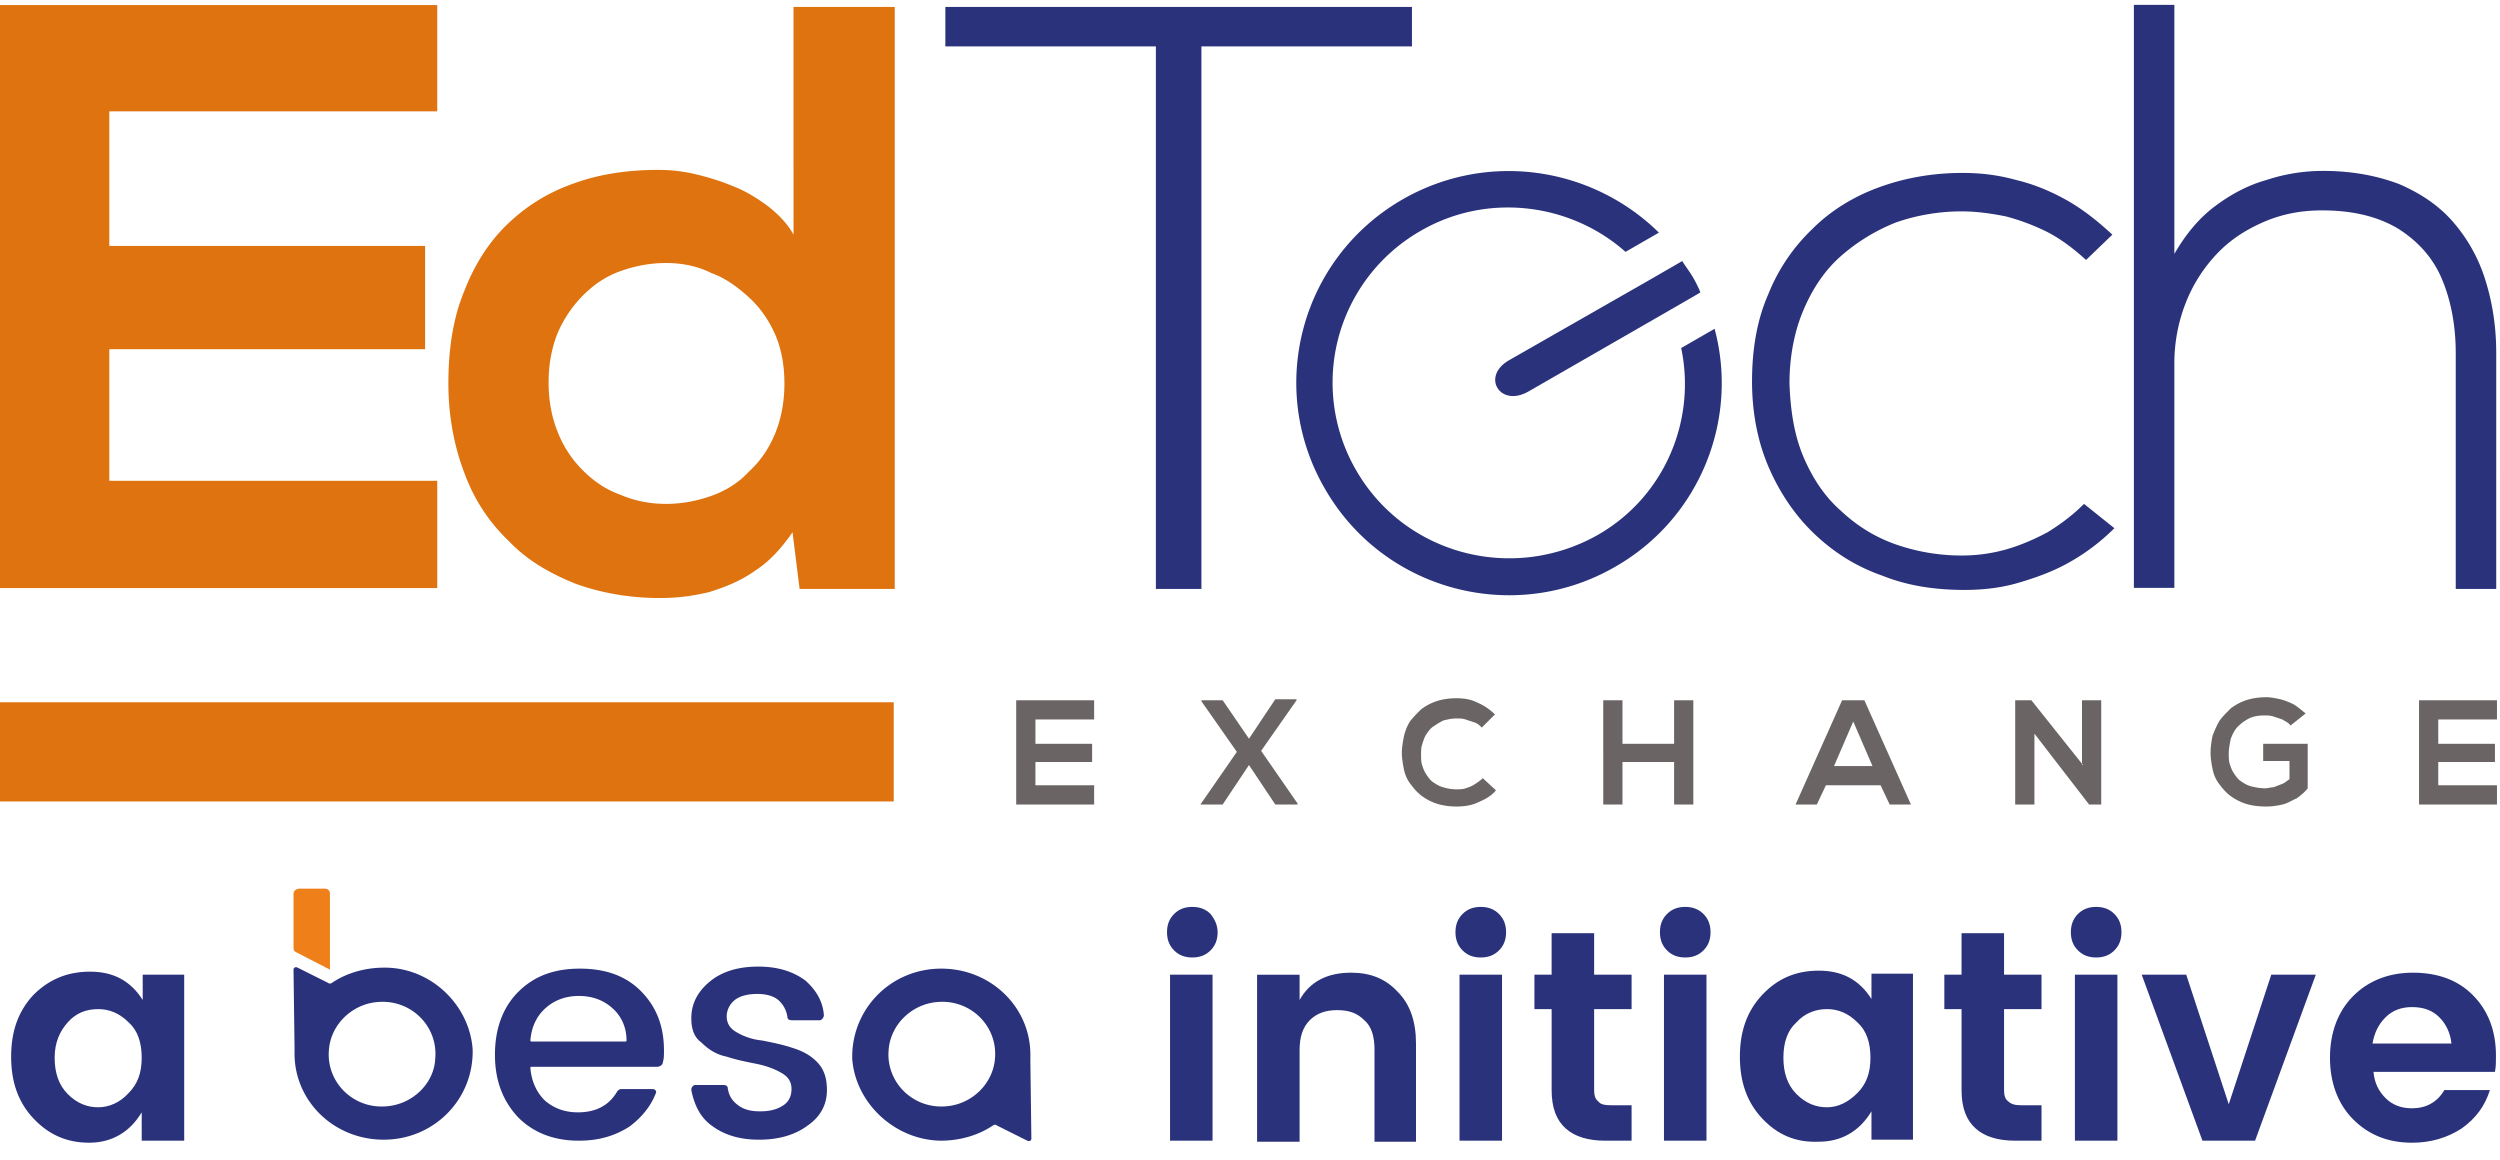
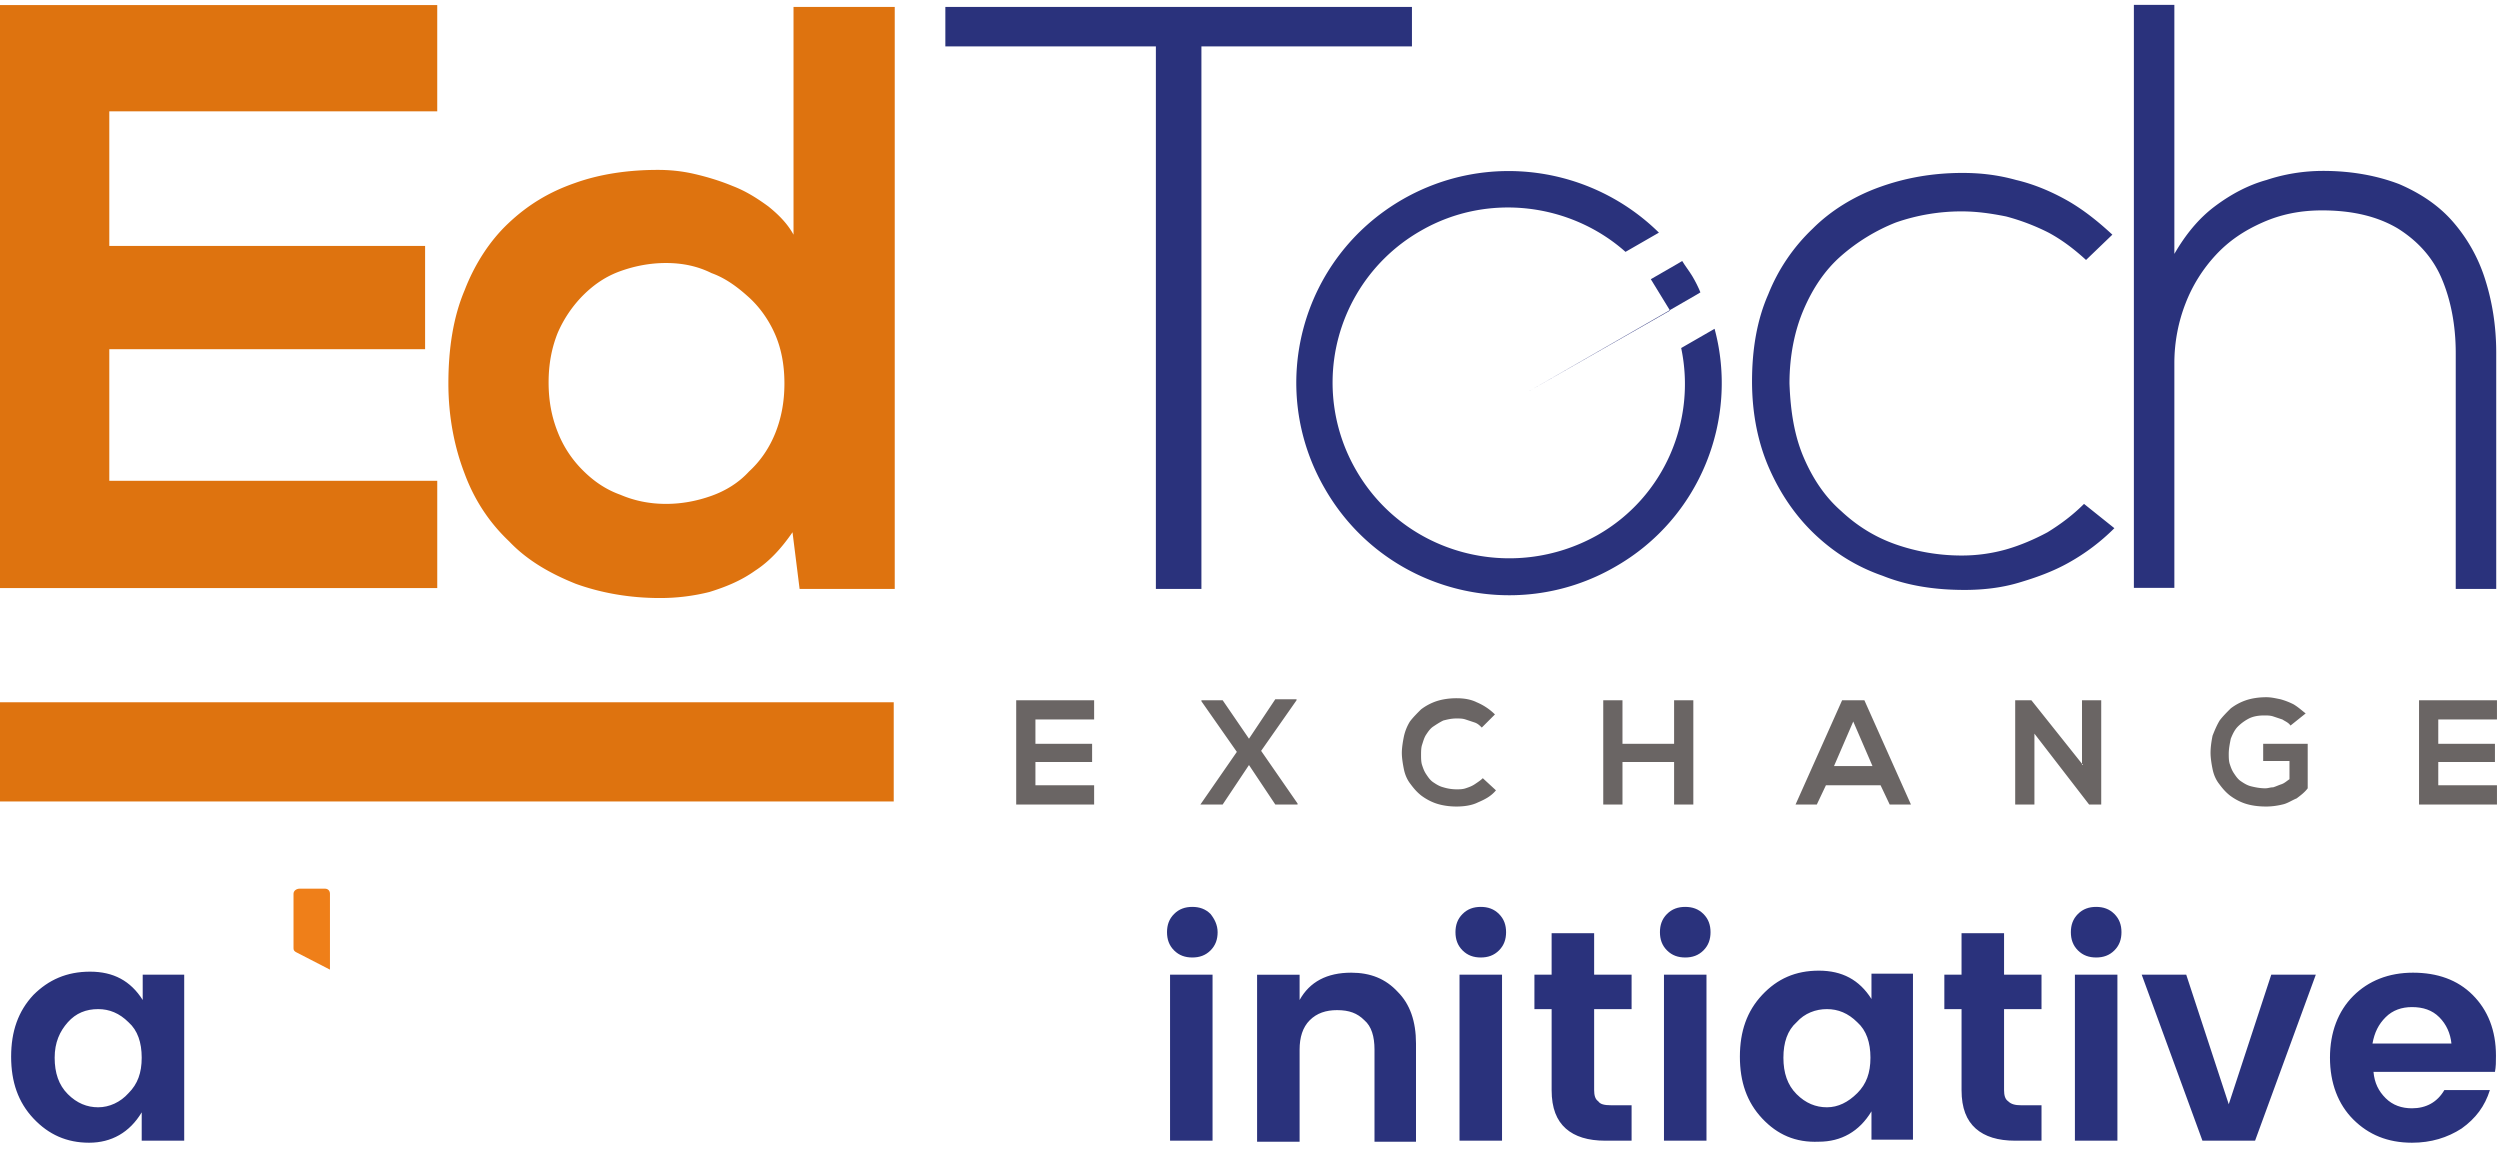
<svg xmlns="http://www.w3.org/2000/svg" viewBox="0 0 250 116" width="250" height="116" fill-rule="evenodd" clip-rule="evenodd" stroke-linejoin="round" stroke-miterlimit="2">
  <path d="M0 .506v58.3h43.725V48.077H10.93V34.92h31.58V24.595H10.93V11.134h32.794V.506H0zM79.251.693h10.223v58.199H79.96l-.709-5.668c-1.113 1.62-2.328 2.935-3.745 3.846-1.417 1.012-2.935 1.62-4.554 2.126a20.17 20.17 0 01-4.96.607c-3.036 0-5.87-.506-8.4-1.417-2.531-1.012-4.859-2.328-6.68-4.251-1.924-1.822-3.442-4.049-4.454-6.782-1.012-2.631-1.62-5.668-1.62-9.008 0-3.542.506-6.68 1.62-9.311 1.012-2.632 2.53-4.96 4.352-6.68 1.923-1.823 4.049-3.138 6.68-4.05 2.53-.91 5.365-1.315 8.3-1.315 1.113 0 2.328.101 3.643.405 1.316.303 2.632.708 3.847 1.214 1.315.506 2.429 1.215 3.542 2.025 1.012.81 1.923 1.72 2.53 2.834V.693h-.1zM66.6 26.301c-1.619 0-3.137.303-4.554.81-1.417.506-2.632 1.315-3.745 2.429a12.215 12.215 0 00-2.53 3.745c-.608 1.518-.911 3.137-.911 4.96 0 1.821.303 3.44.91 4.959a11.069 11.069 0 002.53 3.846c1.114 1.113 2.329 1.923 3.746 2.429 1.417.607 2.935.91 4.554.91 1.62 0 3.138-.303 4.555-.809 1.417-.506 2.733-1.316 3.745-2.429 1.113-1.012 2.024-2.328 2.632-3.846.607-1.518.91-3.138.91-4.96s-.303-3.441-.91-4.858c-.608-1.417-1.519-2.733-2.632-3.745-1.113-1.012-2.328-1.923-3.745-2.43-1.417-.708-2.935-1.011-4.555-1.011z" fill="#de730f" />
  <path d="M115.588 58.892h4.554V4.64h21.053V.693h-46.66v3.948h21.053v54.25zM208.402 50.39c-1.114 1.113-2.328 2.024-3.644 2.834-1.316.708-2.733 1.316-4.15 1.72a16.31 16.31 0 01-4.453.608 19.94 19.94 0 01-6.58-1.114c-2.024-.708-3.845-1.821-5.465-3.34-1.62-1.417-2.834-3.238-3.745-5.364-.91-2.126-1.316-4.555-1.417-7.389 0-2.733.506-5.263 1.417-7.388.911-2.126 2.126-3.948 3.745-5.365a18.89 18.89 0 015.466-3.34 19.94 19.94 0 016.579-1.113c1.518 0 2.935.202 4.453.506a21.63 21.63 0 014.251 1.62c1.316.708 2.53 1.619 3.745 2.732l2.632-2.53c-1.417-1.316-2.936-2.53-4.555-3.442-1.62-.91-3.34-1.62-5.06-2.024-1.823-.506-3.543-.708-5.365-.708-3.037 0-5.77.506-8.3 1.417-2.53.91-4.858 2.328-6.68 4.15a18.485 18.485 0 00-4.453 6.578c-1.114 2.53-1.62 5.466-1.62 8.705s.607 6.174 1.72 8.704c1.114 2.53 2.632 4.757 4.555 6.58 1.924 1.821 4.15 3.238 6.782 4.15 2.53 1.011 5.263 1.416 8.198 1.416 1.822 0 3.644-.202 5.365-.708 1.72-.506 3.441-1.114 5.06-2.025a20.75 20.75 0 004.555-3.441l-3.036-2.43zM213.388.49v58.3h4.048V36.322c0-2.126.405-4.15 1.114-5.972a15.134 15.134 0 013.036-4.858c1.316-1.417 2.834-2.43 4.656-3.239 1.822-.81 3.745-1.214 5.972-1.214 3.036 0 5.566.607 7.59 1.821 1.924 1.215 3.442 2.834 4.353 4.96.91 2.125 1.417 4.656 1.417 7.49v23.583h4.049V35.309c0-2.733-.405-5.162-1.114-7.389a16.11 16.11 0 00-3.239-5.77c-1.417-1.619-3.239-2.833-5.364-3.744-2.126-.81-4.656-1.316-7.591-1.316-1.923 0-3.846.304-5.668.911-1.822.506-3.543 1.417-5.162 2.632-1.62 1.214-2.935 2.834-4.049 4.757V.49h-4.048z" fill="#2a327c" />
  <path d="M249.697 78.528h-5.87V76.2h5.668v-1.822h-5.668v-2.43h5.87v-1.922h-7.793V80.45h7.793v-1.923zm-19.13-7.187c-.404-.303-.708-.607-1.214-.91a7.028 7.028 0 00-1.316-.507c-.506-.1-.91-.202-1.417-.202-.708 0-1.417.101-2.024.304a5.364 5.364 0 00-1.518.81c-.405.404-.81.809-1.114 1.214-.303.506-.506 1.012-.708 1.518-.101.506-.202 1.113-.202 1.72 0 .507.1 1.114.202 1.62.101.506.304 1.012.607 1.417.304.405.608.81 1.114 1.215.405.303.91.607 1.518.81.607.202 1.316.303 2.125.303.608 0 1.215-.101 1.62-.202.506-.101.91-.405 1.417-.608.405-.303.81-.607 1.113-1.012v-4.453h-4.453v1.72h2.631v1.822c-.303.203-.506.405-.81.506-.303.102-.505.203-.81.304-.303 0-.505.101-.809.101-.506 0-1.012-.1-1.417-.202-.405-.101-.708-.304-1.012-.506-.304-.203-.506-.506-.708-.81-.203-.304-.304-.607-.405-.91-.102-.305-.102-.71-.102-1.013 0-.506.102-1.012.203-1.518.202-.506.405-.911.708-1.215a4.494 4.494 0 011.114-.81c.405-.202.91-.303 1.518-.303.304 0 .607 0 .91.101l.912.304c.303.202.607.303.81.607l1.518-1.215zM208.3 76.503l-5.161-6.477h-1.62V80.45h1.923v-7.085l5.466 7.085h1.214V70.026H208.2v6.477h.101zm-21.052.102h-3.846l1.923-4.454 1.923 4.454zm1.72 3.846h2.126l-4.656-10.425h-2.227l-4.656 10.425h2.126l.91-1.923h5.466l.911 1.923zm-19.635 0V70.026h-1.923v4.352h-5.162v-4.352h-1.923V80.45h1.923V76.2h5.162v4.25h1.923zm-21.053-2.632c-.202.203-.506.405-.81.607-.303.203-.607.304-.91.405-.304.102-.608.102-.912.102a4.492 4.492 0 01-1.315-.203c-.405-.101-.709-.304-1.013-.506-.303-.202-.506-.506-.708-.81-.202-.303-.304-.607-.405-.91-.101-.304-.101-.71-.101-1.013 0-.303 0-.708.101-1.012.101-.304.203-.708.405-1.012.202-.304.405-.607.708-.81.304-.202.608-.405 1.013-.607.404-.101.81-.203 1.315-.203.304 0 .608 0 .911.102.304.1.608.202.911.303.304.102.506.304.709.506l1.316-1.315a5.744 5.744 0 00-1.822-1.215c-.608-.304-1.316-.405-2.025-.405-.708 0-1.417.101-2.024.304a5.364 5.364 0 00-1.518.81c-.405.404-.81.81-1.114 1.214a4.772 4.772 0 00-.607 1.518c-.101.506-.202 1.114-.202 1.62s.101 1.113.202 1.62c.101.505.304 1.011.607 1.416.304.405.608.81 1.114 1.215.405.303.91.607 1.518.81.607.202 1.316.303 2.024.303.709 0 1.519-.101 2.126-.405.708-.303 1.316-.607 1.822-1.214l-1.316-1.215zm-23.38-3.947l-2.632-3.846h-2.126v.1l3.543 5.062-3.644 5.263h2.227l2.631-3.948 2.632 3.948h2.227v-.101l-3.644-5.264 3.542-5.06v-.102h-2.125l-2.632 3.948zm-15.487 4.656h-5.87V76.2h5.668v-1.822h-5.668v-2.43h5.87v-1.922h-7.793V80.45h7.793v-1.923z" fill="#6a6564" />
  <path d="M0 80.147h89.373v-9.919H0v9.92z" fill="#de730f" />
-   <path d="M165.082 27.92l2.631-1.518.506-.304c.304.506.709 1.012 1.012 1.519.304.506.608 1.113.81 1.619l-.506.304-2.631 1.518-14.07 8.097c-2.833 1.62-4.756-1.518-1.922-3.138l14.17-8.097z" fill="#2a327c" />
+   <path d="M165.082 27.92l2.631-1.518.506-.304c.304.506.709 1.012 1.012 1.519.304.506.608 1.113.81 1.619l-.506.304-2.631 1.518-14.07 8.097l14.17-8.097z" fill="#2a327c" />
  <path d="M140.284 19.924c8.502-4.858 18.927-3.239 25.607 3.34l-3.34 1.923c-5.465-4.858-13.765-5.971-20.445-2.125a17.48 17.48 0 00-6.478 23.988c4.858 8.4 15.587 11.235 24.09 6.478 6.78-3.847 9.918-11.539 8.4-18.725l3.34-1.923c2.43 9.008-1.417 18.927-9.919 23.785-10.121 5.87-23.178 2.43-29.049-7.793-5.87-10.122-2.429-23.077 7.794-28.948" fill="#2a327c" />
  <g>
    <path d="M3.34 111.843c-1.518-1.62-2.227-3.644-2.227-6.175 0-2.53.709-4.554 2.227-6.174 1.518-1.518 3.34-2.328 5.668-2.328 2.328 0 4.049.911 5.263 2.834v-2.53h4.15v16.6h-4.25v-2.835c-1.215 2.025-3.037 3.037-5.264 3.037-2.227 0-4.049-.81-5.567-2.43zm9.514-2.53c.911-.912 1.316-2.025 1.316-3.543 0-1.519-.405-2.733-1.316-3.543-.91-.91-1.923-1.316-3.036-1.316-1.215 0-2.227.405-3.037 1.316s-1.315 2.024-1.315 3.543c0 1.518.404 2.732 1.315 3.643.911.911 1.923 1.316 3.037 1.316 1.113 0 2.227-.506 3.036-1.417zM121.762 93.219c0 .709-.203 1.316-.709 1.822s-1.113.708-1.822.708c-.708 0-1.316-.202-1.822-.708s-.708-1.113-.708-1.822c0-.708.202-1.316.708-1.822s1.114-.708 1.822-.708c.709 0 1.316.202 1.822.708.405.506.709 1.114.709 1.822zm-4.757 20.85V97.47h4.25v16.6h-4.25zM129.96 97.47V100c1.012-1.821 2.733-2.732 5.162-2.732 1.923 0 3.441.607 4.656 1.923 1.214 1.214 1.822 2.935 1.822 5.162v9.818h-4.15v-9.211c0-1.316-.304-2.328-1.012-2.935-.709-.709-1.518-1.012-2.733-1.012-1.113 0-2.024.303-2.733 1.012-.708.708-1.012 1.72-1.012 2.935v9.21h-4.251v-16.7h4.251zM150.608 93.219c0 .709-.203 1.316-.709 1.822s-1.113.708-1.821.708c-.709 0-1.316-.202-1.822-.708s-.709-1.113-.709-1.822c0-.708.203-1.316.709-1.822s1.113-.708 1.822-.708c.708 0 1.315.202 1.821.708s.709 1.114.709 1.822zm-4.656 20.85V97.47h4.251v16.6h-4.251zM161.134 110.527h2.025v3.542h-2.632c-1.72 0-3.036-.405-3.947-1.214-.911-.81-1.417-2.025-1.417-3.846v-8.098h-1.721V97.47h1.72v-4.15h4.252v4.15h3.745v3.441h-3.745v8.098c0 .506.1.91.404 1.113.203.304.608.405 1.316.405zM171.053 93.219c0 .709-.202 1.316-.708 1.822s-1.114.708-1.822.708c-.709 0-1.316-.202-1.822-.708s-.708-1.113-.708-1.822c0-.708.202-1.316.708-1.822s1.113-.708 1.822-.708c.708 0 1.316.202 1.822.708s.708 1.114.708 1.822zm-4.656 20.85V97.47h4.251v16.6h-4.25zM176.215 111.843c-1.518-1.62-2.226-3.644-2.226-6.175 0-2.53.708-4.554 2.226-6.174 1.519-1.62 3.34-2.429 5.668-2.429 2.328 0 4.049.911 5.264 2.834v-2.53h4.15v16.6h-4.15v-2.835c-1.215 2.024-3.037 3.037-5.264 3.037-2.328.1-4.15-.709-5.668-2.328zm9.515-2.53c.91-.912 1.315-2.025 1.315-3.543 0-1.519-.405-2.733-1.315-3.543-.911-.91-1.924-1.316-3.037-1.316s-2.227.405-3.036 1.316c-.911.81-1.316 2.024-1.316 3.543 0 1.518.405 2.732 1.316 3.643.91.911 1.923 1.316 3.036 1.316s2.126-.506 3.037-1.417zM202.126 110.527h2.025v3.542h-2.632c-1.72 0-3.036-.405-3.947-1.214-.911-.81-1.417-2.025-1.417-3.846v-8.098h-1.721V97.47h1.72v-4.15h4.252v4.15h3.745v3.441h-3.745v8.098c0 .506.1.91.405 1.113.303.304.708.405 1.315.405zM212.147 93.219c0 .709-.203 1.316-.709 1.822s-1.113.708-1.822.708c-.708 0-1.316-.202-1.822-.708s-.708-1.113-.708-1.822c0-.708.202-1.316.708-1.822s1.114-.708 1.822-.708c.709 0 1.316.202 1.822.708s.709 1.114.709 1.822zm-4.656 20.85V97.47h4.25v16.6h-4.25zM214.17 97.47h4.454l4.251 12.956 4.251-12.956h4.454l-6.073 16.6h-5.263l-6.073-16.6zM241.195 114.272c-2.429 0-4.352-.81-5.87-2.328-1.518-1.518-2.328-3.644-2.328-6.174 0-2.53.81-4.656 2.328-6.174 1.518-1.519 3.542-2.328 5.972-2.328 2.429 0 4.453.708 5.971 2.226 1.518 1.519 2.328 3.543 2.328 6.073 0 .608 0 1.114-.101 1.62h-12.146c.101 1.113.506 1.923 1.215 2.631.708.709 1.62 1.012 2.631 1.012 1.417 0 2.53-.607 3.24-1.821h4.554c-.506 1.619-1.417 2.834-2.834 3.846-1.417.91-3.037 1.417-4.96 1.417zm2.733-12.55c-.708-.71-1.62-1.013-2.733-1.013-1.012 0-1.923.304-2.631 1.012-.709.709-1.114 1.518-1.316 2.632h7.895c-.101-1.012-.506-1.923-1.215-2.632z" fill="#2a327c" fill-rule="nonzero" />
-     <path d="M61.235 100.81c-.91-.81-2.024-1.214-3.34-1.214-1.316 0-2.43.404-3.34 1.214-.911.81-1.417 1.923-1.518 3.239 0 0 0 .101.1.101h9.414s.101 0 .101-.101c0-1.316-.506-2.43-1.417-3.239m-3.34 13.26c-2.53 0-4.555-.81-6.073-2.329-1.518-1.62-2.328-3.643-2.328-6.275 0-2.632.81-4.757 2.328-6.275 1.62-1.62 3.644-2.328 6.174-2.328 2.53 0 4.555.708 6.073 2.226 1.518 1.519 2.328 3.442 2.328 5.972 0 .405 0 .81-.101 1.114 0 .303-.304.506-.607.506H53.138s-.101 0-.101.1c.1 1.317.607 2.43 1.417 3.24.91.81 2.024 1.214 3.34 1.214 1.822 0 3.137-.708 3.947-2.125.101-.101.203-.203.405-.203h3.138c.202 0 .405.203.303.405-.506 1.316-1.417 2.43-2.631 3.34-1.417.911-3.037 1.417-5.061 1.417M69.13 101.822c0-1.417.607-2.631 1.822-3.643 1.214-1.013 2.834-1.519 4.858-1.519 2.024 0 3.543.506 4.757 1.417 1.012.911 1.72 2.025 1.822 3.442 0 .202-.202.506-.405.506H79.15c-.202 0-.405-.101-.405-.304a2.75 2.75 0 00-.81-1.62c-.506-.505-1.315-.708-2.226-.708s-1.72.203-2.227.607c-.506.405-.81 1.013-.81 1.62 0 .708.304 1.214 1.013 1.62a6.216 6.216 0 002.53.809c1.012.202 2.024.405 2.935.709 1.012.303 1.822.708 2.53 1.417.709.708 1.013 1.619 1.013 2.834 0 1.417-.608 2.631-1.923 3.542-1.215.911-2.834 1.417-4.859 1.417-2.024 0-3.542-.506-4.757-1.417-1.113-.81-1.72-2.024-2.024-3.542 0-.304.202-.507.405-.507h2.834c.202 0 .405.102.405.304.1.709.404 1.215.91 1.62.608.506 1.316.708 2.328.708 1.013 0 1.721-.202 2.328-.607.608-.405.81-1.012.81-1.62 0-.708-.304-1.214-1.012-1.62-.709-.404-1.518-.708-2.53-.91-1.013-.202-2.025-.405-2.936-.709-1.012-.202-1.821-.708-2.53-1.417-.709-.506-1.012-1.315-1.012-2.429M93.725 100.203c3.34-.304 6.073 2.429 5.77 5.668-.203 2.53-2.329 4.555-4.859 4.757-3.34.304-6.073-2.43-5.77-5.668.203-2.53 2.329-4.555 4.86-4.757m.303 13.866c1.923 0 3.745-.506 5.263-1.518a.308.308 0 01.405 0l3.036 1.518c.203.102.405 0 .405-.202l-.101-7.794v-.607c0-4.757-3.948-8.603-8.907-8.603-5.06 0-9.008 4.048-8.907 9.008.304 4.352 4.15 8.097 8.806 8.198M38.664 110.628c-3.34.304-6.073-2.43-5.77-5.668.203-2.53 2.329-4.555 4.86-4.757 3.34-.304 6.072 2.429 5.768 5.668-.1 2.43-2.226 4.555-4.858 4.757m-.202-13.866c-1.923 0-3.745.506-5.263 1.518a.308.308 0 01-.405 0l-3.037-1.518c-.202-.102-.405 0-.405.202l.102 7.794v.607c0 4.757 3.947 8.603 8.906 8.603 5.061 0 9.009-4.049 8.907-9.008-.303-4.454-4.15-8.198-8.805-8.198" fill="#2a327c" />
    <path d="M29.352 89.373v5.465c0 .203.102.304.304.405l3.34 1.721v-7.591c0-.304-.202-.506-.506-.506h-2.53c-.304 0-.608.202-.608.506" fill="#ef7f19" />
  </g>
</svg>